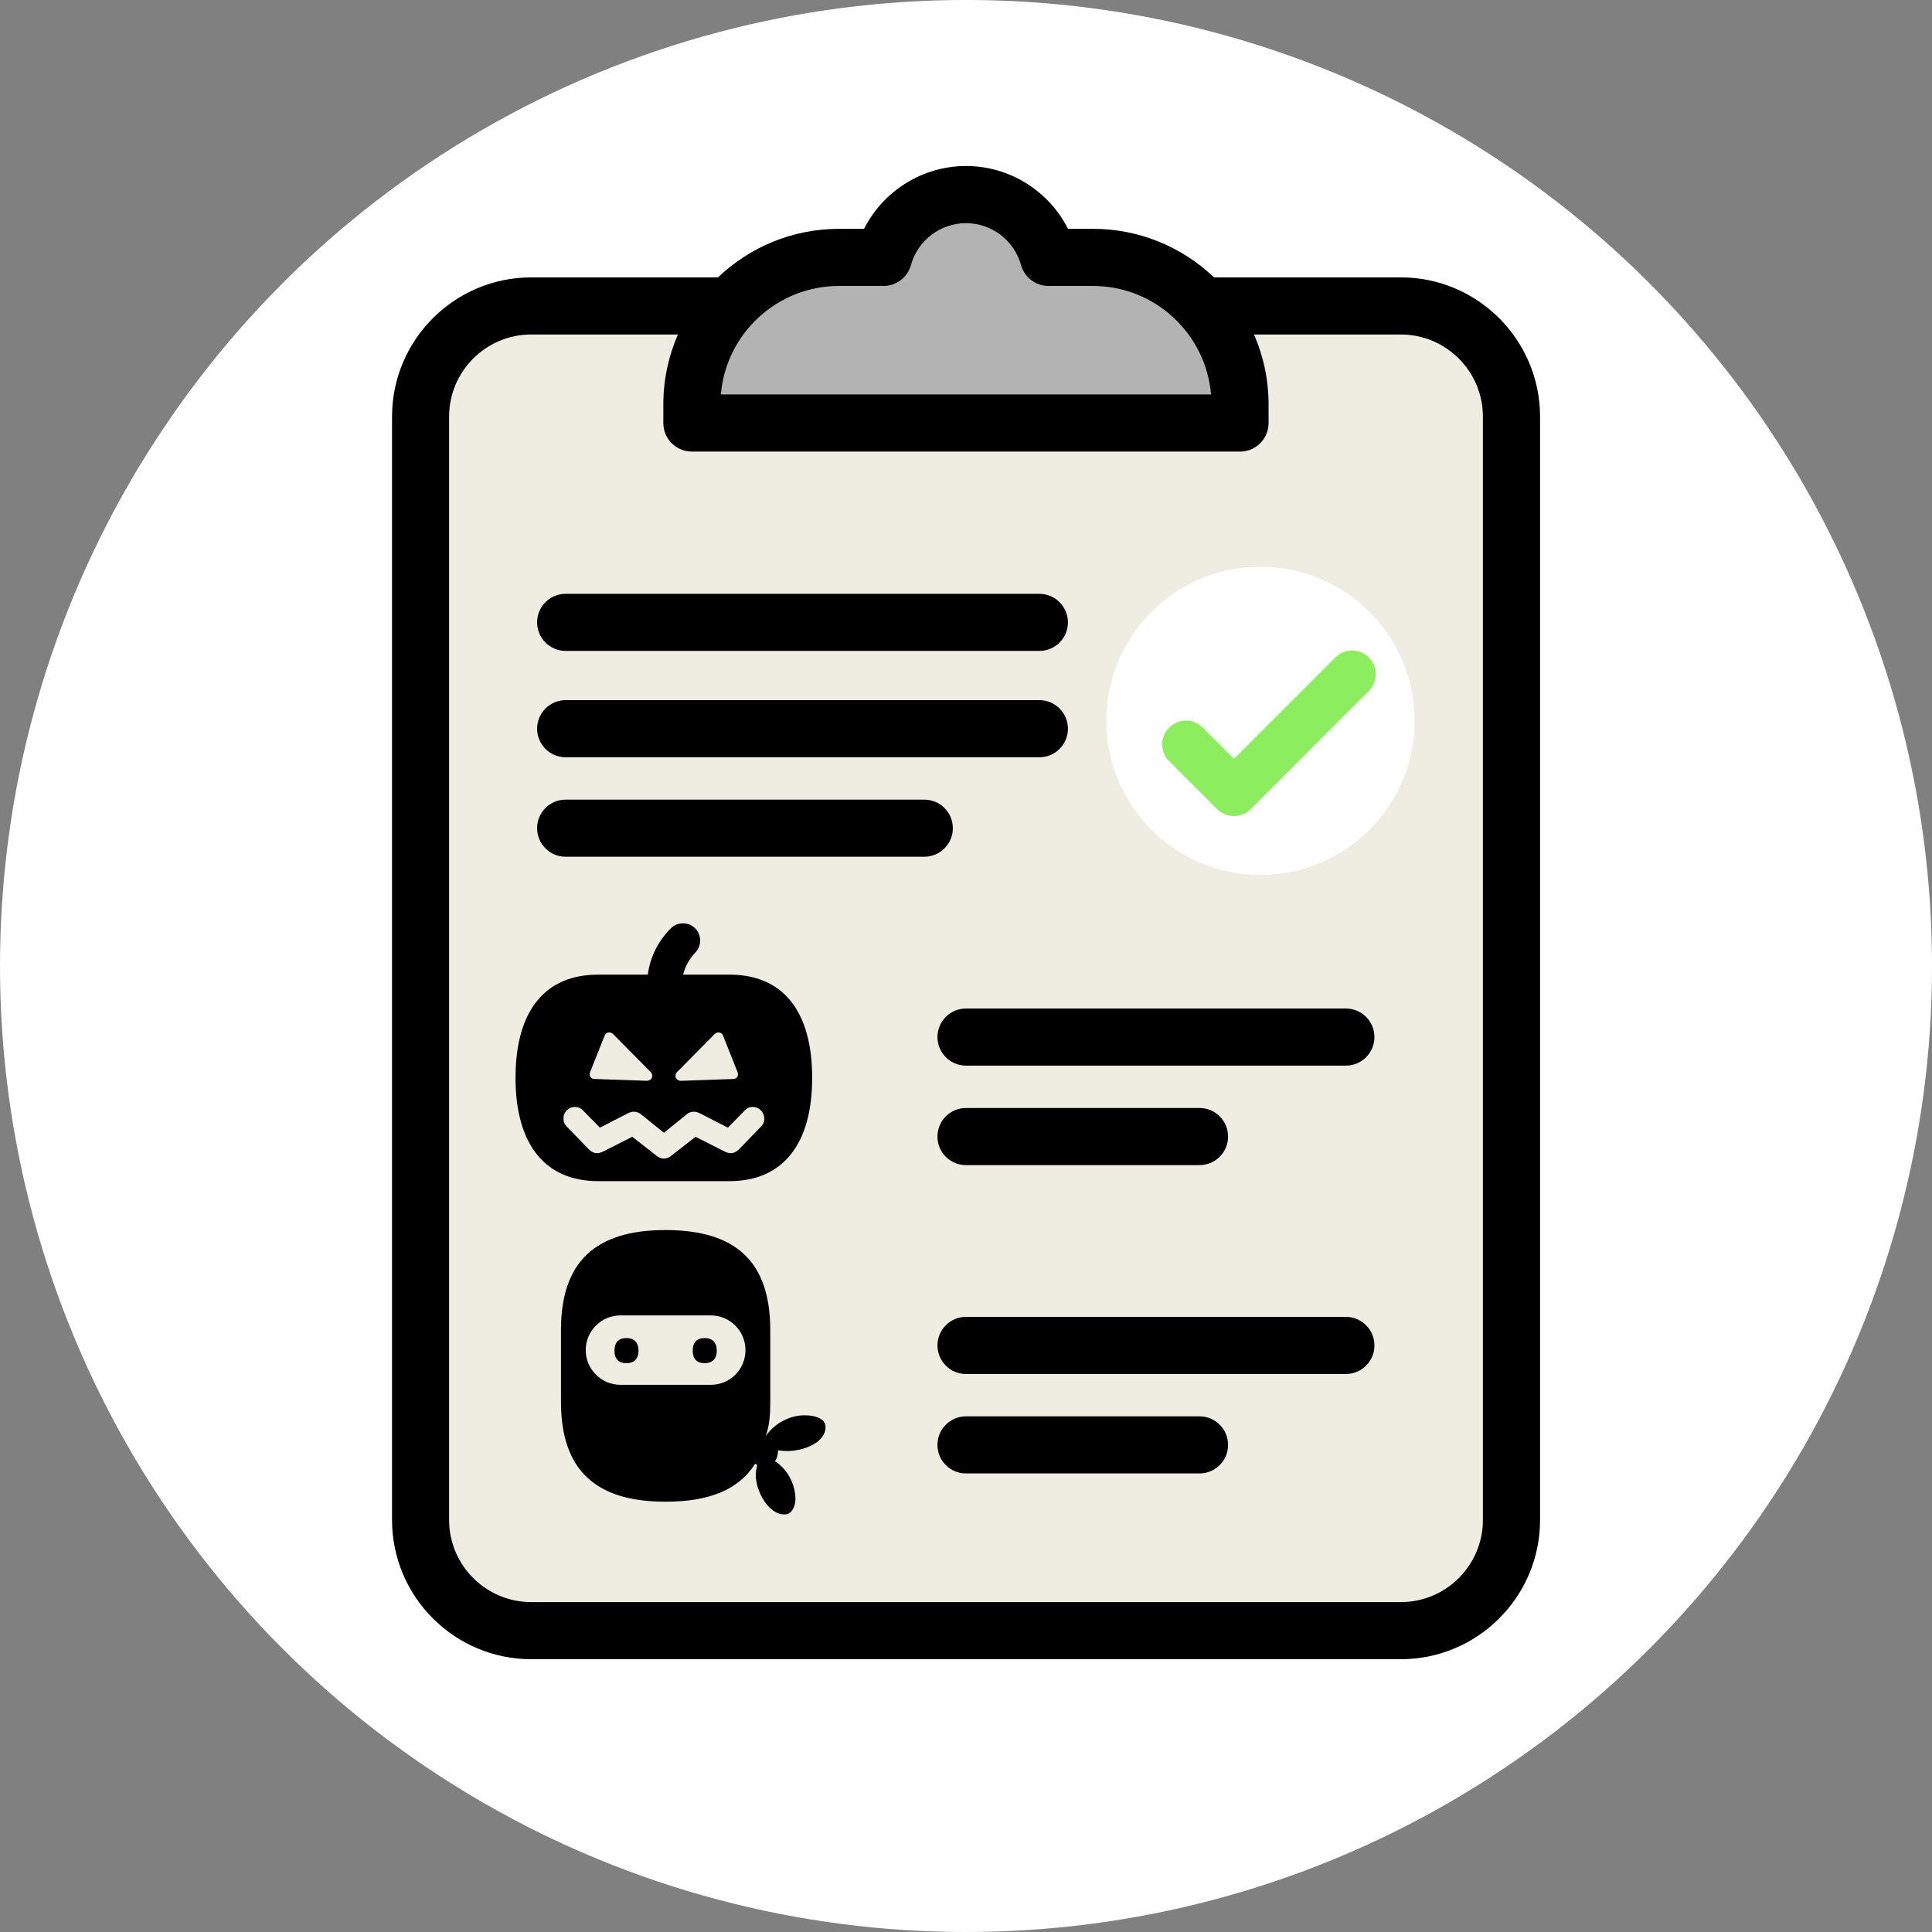
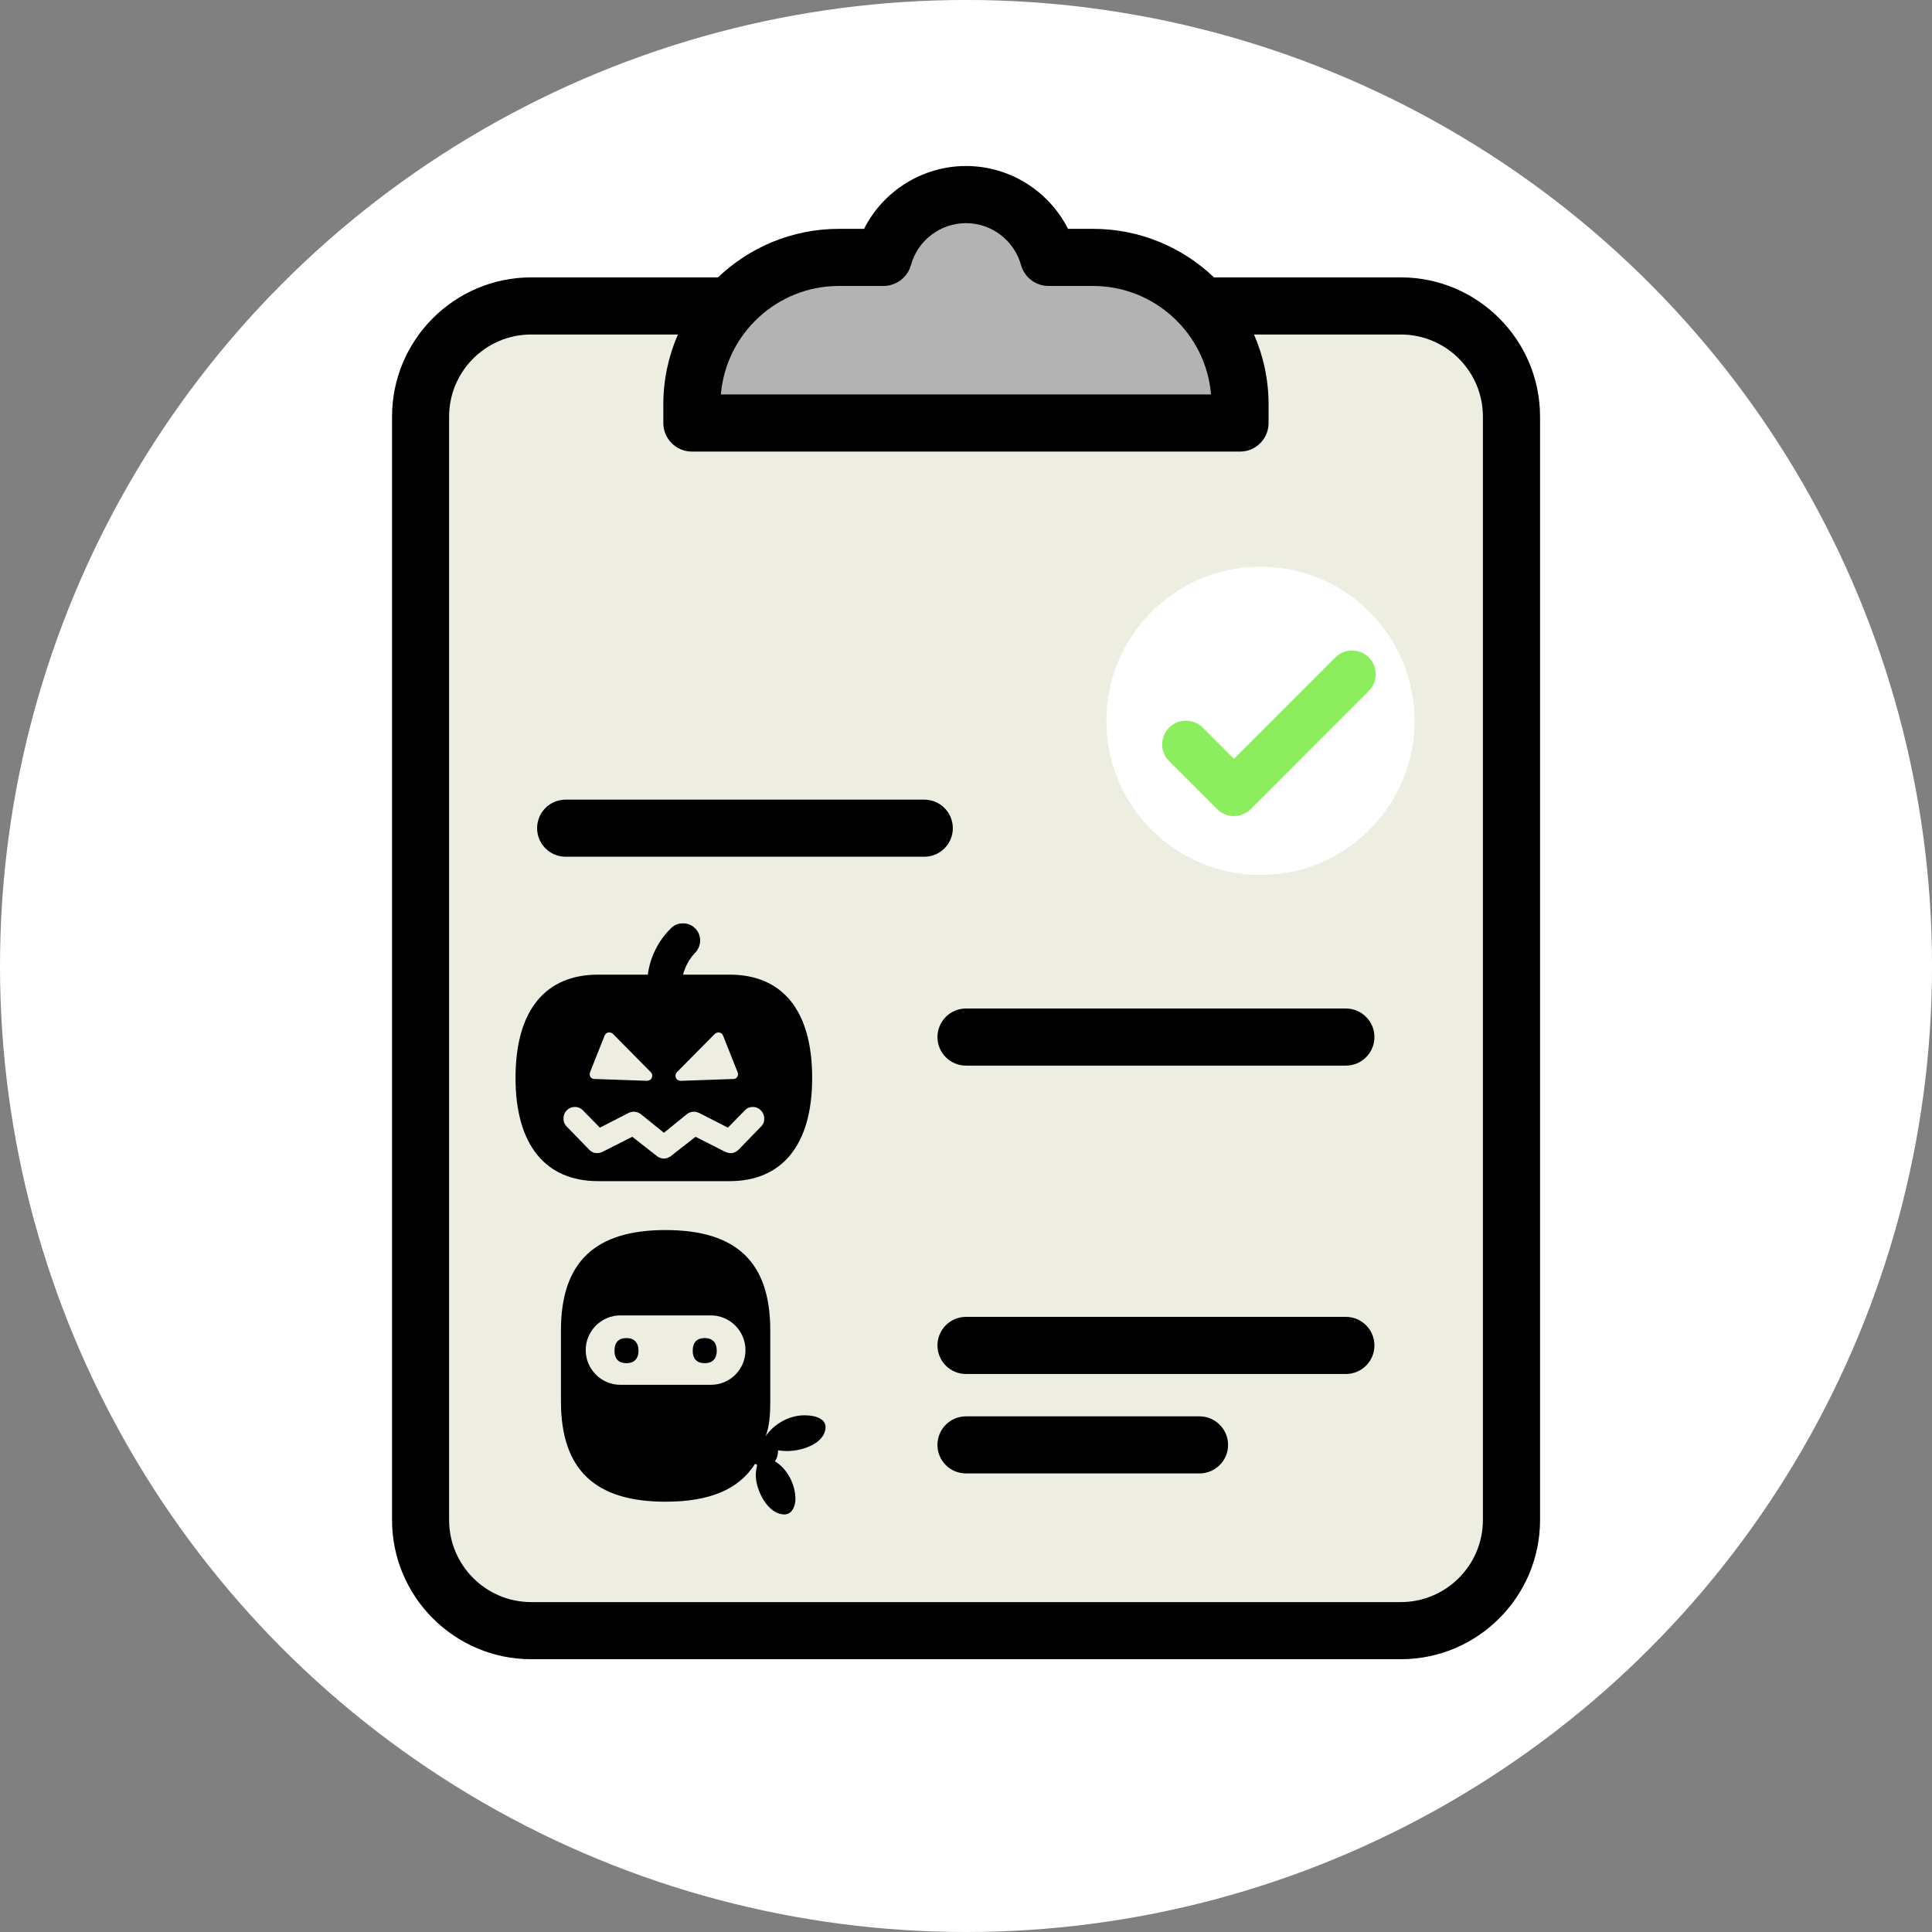
<svg xmlns="http://www.w3.org/2000/svg" version="1.1" id="Ebene_1" x="0px" y="0px" width="77.021px" height="77.02px" viewBox="0 0 77.021 77.02" enable-background="new 0 0 77.021 77.02" xml:space="preserve">
  <rect x="0" y="0" width="77.021" height="77.02" fill="#808080" stroke="none" />
  <circle fill="#FFFFFF" cx="38.511" cy="38.51" r="38.511" />
  <g>
    <g>
-       <path d="M39.314,11.847c-0.211-0.211-0.505-0.334-0.805-0.334c-0.299,0-0.593,0.123-0.804,0.334    c-0.212,0.211-0.333,0.505-0.333,0.805s0.121,0.593,0.333,0.805c0.211,0.212,0.505,0.333,0.804,0.333    c0.3,0,0.594-0.122,0.805-0.333c0.212-0.212,0.333-0.505,0.333-0.805S39.526,12.059,39.314,11.847z" />
-     </g>
+       </g>
  </g>
  <path d="M55.844,11.058h-7.446c-1.256-1.197-2.955-1.935-4.824-1.935h-0.997c-0.763-1.51-2.328-2.505-4.065-2.505  s-3.303,0.995-4.066,2.505h-0.999c-1.869,0-3.568,0.737-4.824,1.935h-7.444c-3.06,0-5.55,2.49-5.55,5.55v43.988  c0,3.06,2.49,5.55,5.55,5.55h34.667c3.06,0,5.55-2.49,5.55-5.55V16.608C61.394,13.548,58.903,11.058,55.844,11.058z" />
  <path fill="#B3B3B3" d="M33.445,11.4h1.774c0.512,0,0.961-0.342,1.097-0.835c0.272-0.983,1.173-1.669,2.194-1.669  c1.02,0,1.922,0.686,2.193,1.669c0.137,0.493,0.586,0.835,1.098,0.835h1.771c2.471,0,4.504,1.906,4.707,4.325H28.738  C28.941,13.306,30.975,11.4,33.445,11.4z" />
  <path fill="#EDEDE2" d="M59.117,60.596c0,1.806-1.469,3.273-3.273,3.273H21.177c-1.804,0-3.273-1.468-3.273-3.273V16.608  c0-1.805,1.469-3.273,3.273-3.273h5.849c-0.373,0.854-0.582,1.798-0.582,2.789v0.74c0,0.628,0.51,1.139,1.139,1.139h21.852  c0.629,0,1.138-0.51,1.138-1.139v-0.74c0-0.991-0.208-1.934-0.581-2.789h5.852c1.805,0,3.273,1.468,3.273,3.273V60.596z" />
  <g>
    <g>
-       <path d="M41.435,27.912H22.551c-0.629,0-1.139,0.51-1.139,1.139c0,0.628,0.51,1.138,1.139,1.138h18.884    c0.629,0,1.139-0.51,1.139-1.138C42.573,28.421,42.063,27.912,41.435,27.912z" />
-     </g>
+       </g>
  </g>
  <g>
    <g>
      <path d="M36.847,31.878H22.551c-0.629,0-1.139,0.509-1.139,1.138c0,0.629,0.51,1.139,1.139,1.139h14.296    c0.628,0,1.139-0.51,1.139-1.139C37.985,32.387,37.475,31.878,36.847,31.878z" />
    </g>
  </g>
  <g>
    <g>
      <path d="M53.653,40.205H38.511c-0.629,0-1.138,0.51-1.138,1.139s0.509,1.138,1.138,1.138h15.143c0.629,0,1.139-0.509,1.139-1.138    S54.282,40.205,53.653,40.205z" />
    </g>
  </g>
  <g>
    <g>
-       <path d="M47.82,44.171h-9.31c-0.629,0-1.138,0.51-1.138,1.139s0.509,1.138,1.138,1.138h9.31c0.628,0,1.138-0.509,1.138-1.138    S48.448,44.171,47.82,44.171z" />
-     </g>
+       </g>
  </g>
  <g>
    <g>
      <path d="M53.653,52.498H38.511c-0.629,0-1.138,0.51-1.138,1.139s0.509,1.139,1.138,1.139h15.143c0.629,0,1.139-0.51,1.139-1.139    S54.282,52.498,53.653,52.498z" />
    </g>
  </g>
  <g>
    <g>
      <path d="M47.82,56.464h-9.31c-0.629,0-1.138,0.51-1.138,1.139c0,0.628,0.509,1.137,1.138,1.137h9.31    c0.628,0,1.138-0.509,1.138-1.137C48.958,56.974,48.448,56.464,47.82,56.464z" />
    </g>
  </g>
  <path d="M32.911,56.886c0,0.622-0.861,0.961-1.539,0.961c-0.113,0-0.24-0.014-0.353-0.028c0,0.155-0.042,0.325-0.128,0.438  c0.48,0.281,0.82,0.904,0.82,1.51c0,0.212-0.1,0.607-0.438,0.607c-0.664,0-1.143-0.96-1.143-1.566c0-0.143,0.028-0.283,0.056-0.41  l-0.085-0.042c-0.649,1.03-1.822,1.511-3.573,1.511c-2.796,0-4.165-1.271-4.165-3.996v-2.838c0-2.726,1.369-3.996,4.165-3.996  c2.824,0,4.18,1.271,4.18,3.996v2.838c0,0.509-0.028,0.961-0.183,1.383c0.339-0.494,0.932-0.832,1.553-0.832  C32.558,56.421,32.911,56.59,32.911,56.886z M28.335,55.207c0.777,0,1.384-0.621,1.384-1.384s-0.622-1.384-1.384-1.384h-3.601  c-0.762,0-1.384,0.621-1.384,1.384s0.622,1.384,1.384,1.384H28.335z M25.455,53.851c0,0.324-0.183,0.494-0.479,0.494  c-0.311,0-0.479-0.17-0.479-0.494c0-0.339,0.168-0.508,0.479-0.508C25.272,53.343,25.455,53.512,25.455,53.851z M28.575,53.851  c0,0.324-0.183,0.494-0.479,0.494c-0.311,0-0.48-0.17-0.48-0.494c0-0.339,0.169-0.508,0.48-0.508  C28.392,53.343,28.575,53.512,28.575,53.851z" />
  <path d="M29.088,38.855c2.072,0,3.29,1.391,3.29,4.116c0,2.696-1.217,4.116-3.29,4.116h-5.247c-2.073,0-3.289-1.42-3.289-4.116  c0-2.725,1.216-4.116,3.289-4.116h1.986c0.086-0.696,0.419-1.348,0.898-1.826c0.159-0.16,0.29-0.218,0.521-0.218  c0.348,0,0.667,0.29,0.667,0.682c0,0.174-0.072,0.362-0.203,0.493c-0.232,0.247-0.392,0.537-0.479,0.87H29.088z M25.552,44.419  c-0.087-0.071-0.188-0.1-0.304-0.1c-0.087,0-0.174,0.043-0.232,0.072l-1.101,0.564l-0.682-0.695  c-0.102-0.102-0.217-0.131-0.318-0.131c-0.233,0-0.45,0.189-0.45,0.449c0,0.117,0.015,0.203,0.102,0.305l0.928,0.957  c0.073,0.072,0.174,0.131,0.305,0.131c0.087,0,0.174-0.028,0.26-0.072l1.146-0.58l1,0.782c0.087,0.058,0.174,0.087,0.261,0.087  s0.173-0.029,0.261-0.087l1-0.782l1.145,0.58c0.086,0.044,0.174,0.072,0.261,0.072c0.131,0,0.218-0.059,0.305-0.131l0.928-0.957  c0.087-0.102,0.101-0.188,0.101-0.289c0-0.262-0.216-0.465-0.449-0.465c-0.116,0-0.218,0.029-0.319,0.131l-0.681,0.695l-1.102-0.564  c-0.058-0.029-0.159-0.072-0.246-0.072c-0.102,0-0.202,0.028-0.29,0.1l-0.913,0.74L25.552,44.419z M25.784,43.087  c0.101,0,0.217-0.058,0.217-0.203c0-0.058-0.015-0.101-0.073-0.158l-1.464-1.479c-0.043-0.044-0.086-0.088-0.174-0.088  c-0.101,0-0.159,0.059-0.188,0.131l-0.565,1.42c-0.015,0.029-0.029,0.073-0.029,0.116c0,0.087,0.058,0.188,0.188,0.188  L25.784,43.087z M29.233,43.015c0.13,0,0.188-0.102,0.188-0.188c0-0.043-0.014-0.087-0.029-0.116l-0.564-1.42  c-0.029-0.072-0.087-0.131-0.188-0.131c-0.086,0-0.131,0.044-0.174,0.088l-1.464,1.479c-0.058,0.058-0.072,0.101-0.072,0.158  c0,0.146,0.116,0.203,0.217,0.203L29.233,43.015z" />
  <g>
    <g>
-       <path d="M41.435,23.673H22.551c-0.629,0-1.139,0.509-1.139,1.138c0,0.628,0.51,1.138,1.139,1.138h18.884    c0.629,0,1.139-0.51,1.139-1.138C42.573,24.183,42.063,23.673,41.435,23.673z" />
-     </g>
+       </g>
  </g>
  <circle fill="#FFFFFF" cx="50.25" cy="28.737" r="6.144" />
  <g>
    <g>
      <path fill="#8CED5F" d="M54.569,26.21c-0.369-0.369-0.967-0.369-1.336,0l-4.041,4.042l-1.246-1.246    c-0.369-0.369-0.968-0.369-1.336,0c-0.371,0.369-0.371,0.968,0,1.337l1.912,1.914c0.186,0.184,0.428,0.277,0.67,0.277    c0.241,0,0.482-0.093,0.668-0.277l4.709-4.71C54.938,27.178,54.938,26.58,54.569,26.21z" />
    </g>
  </g>
</svg>